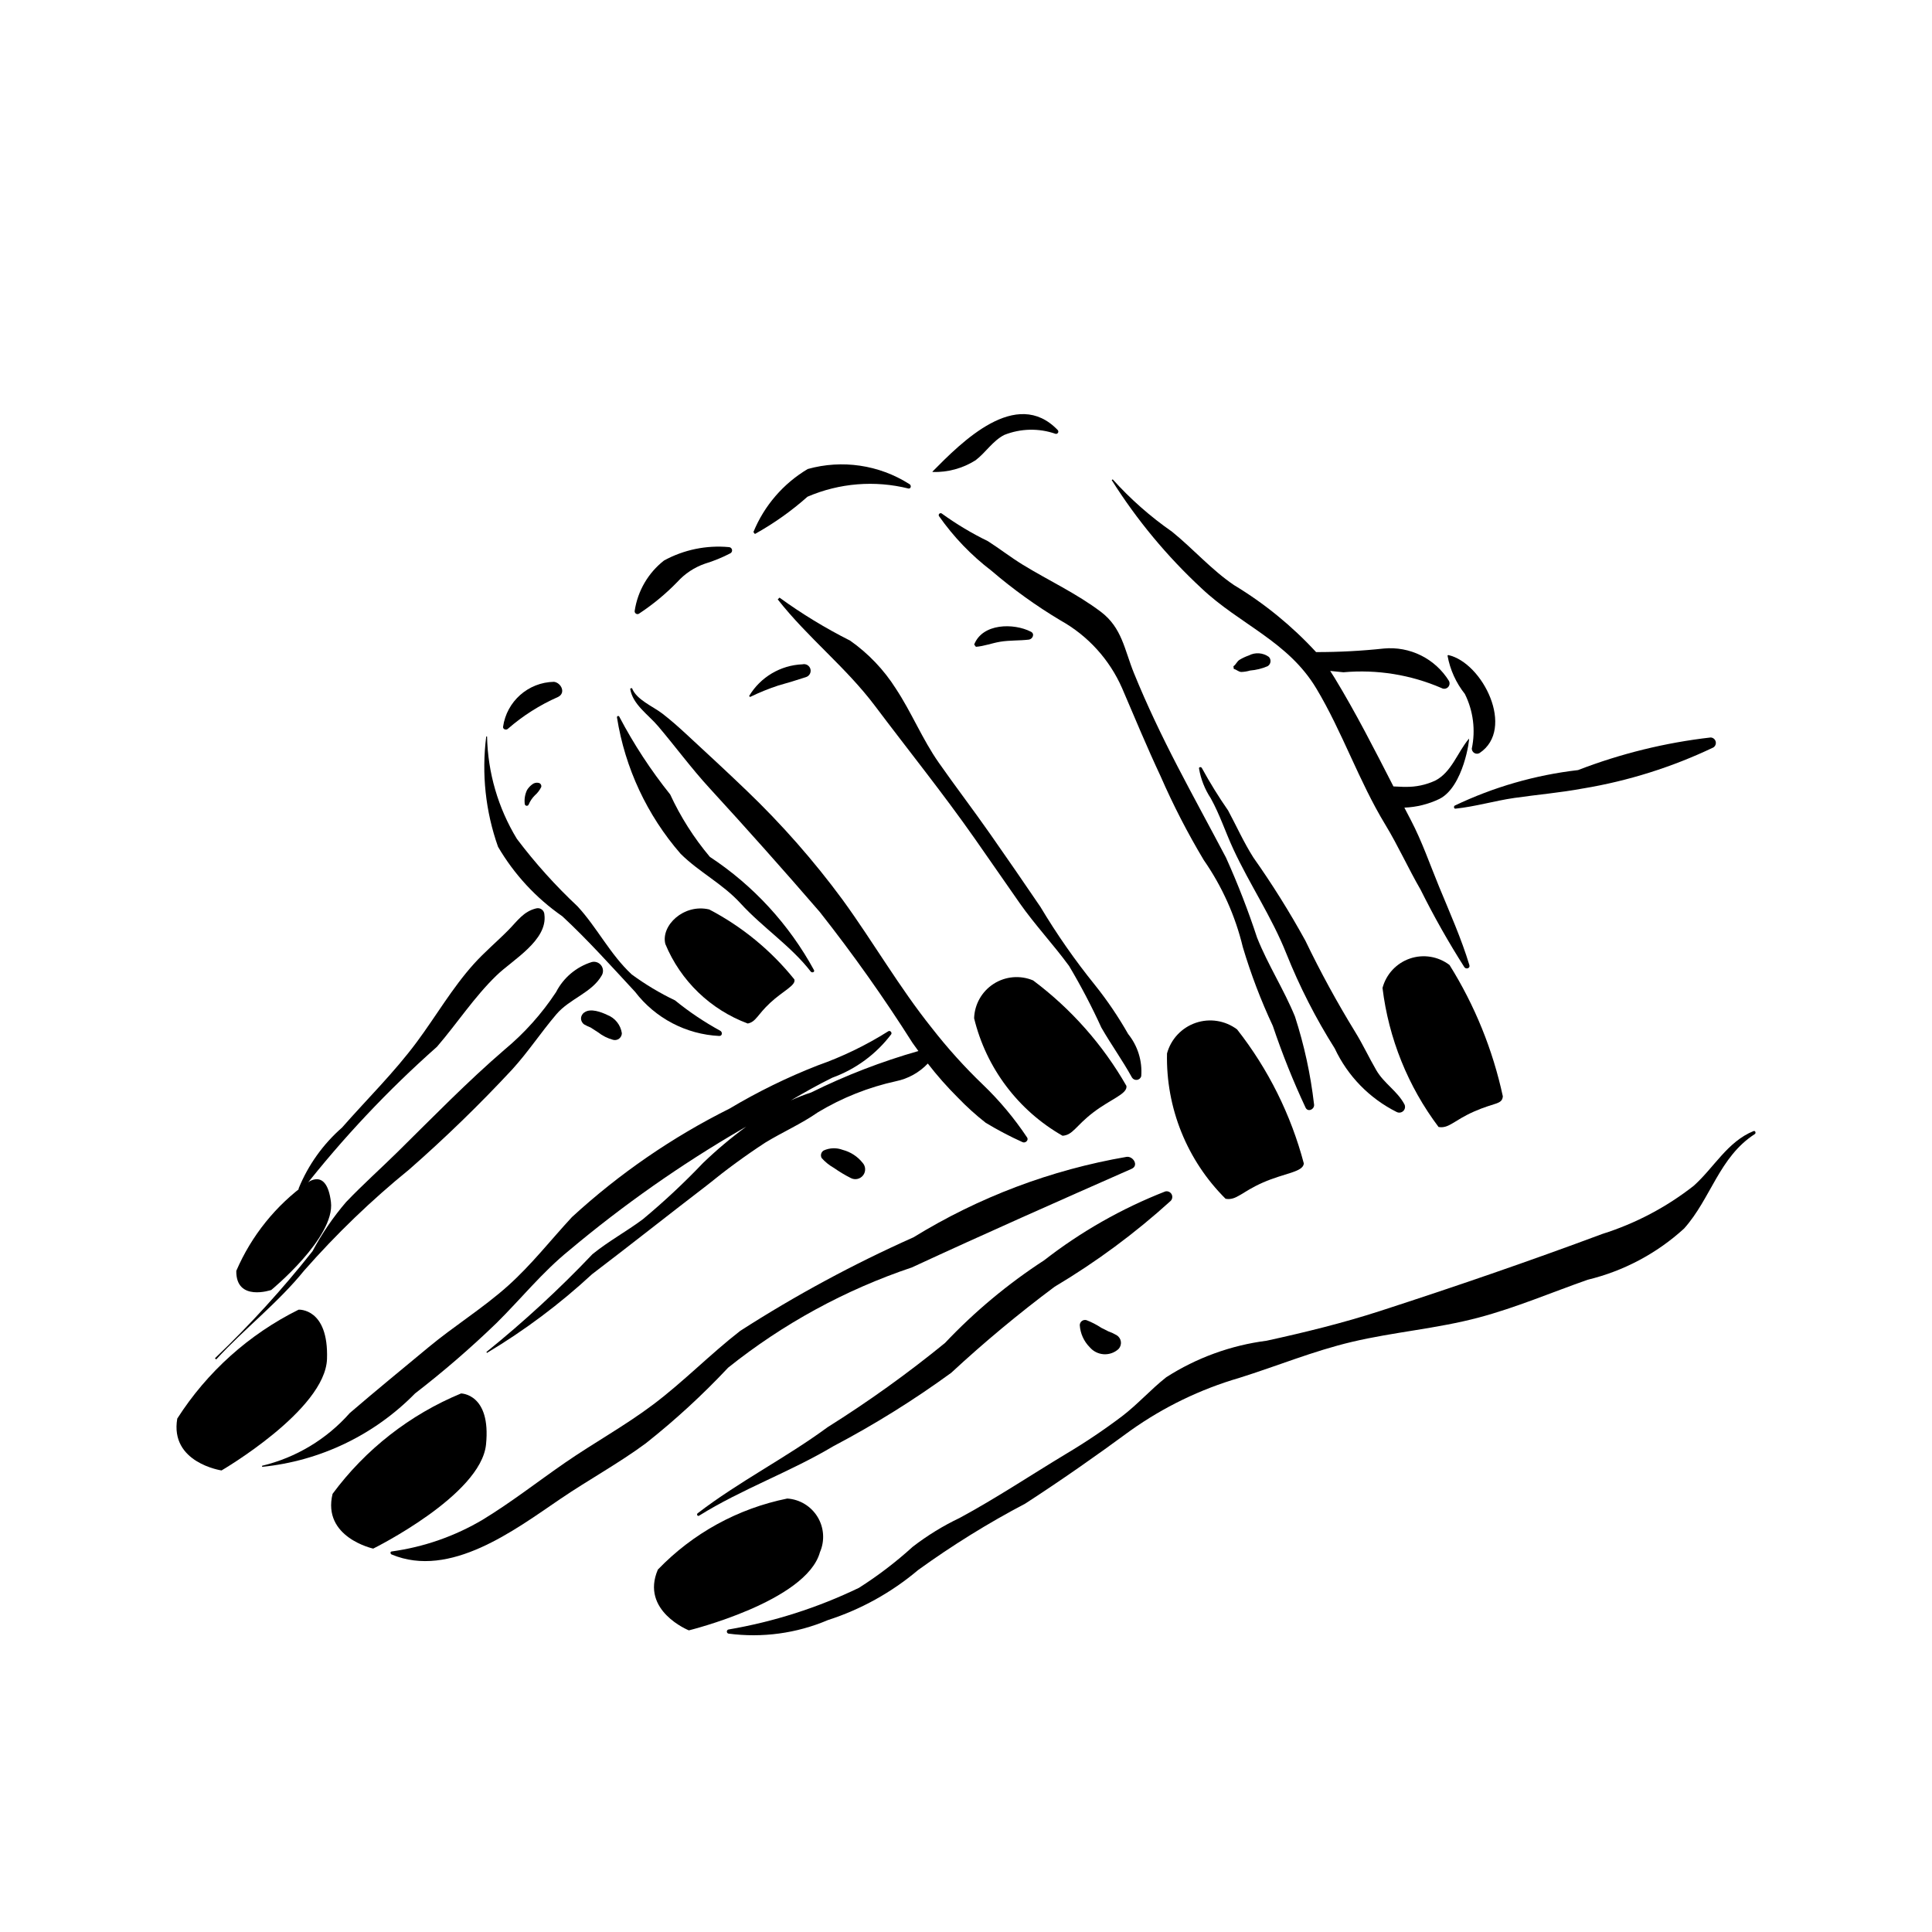
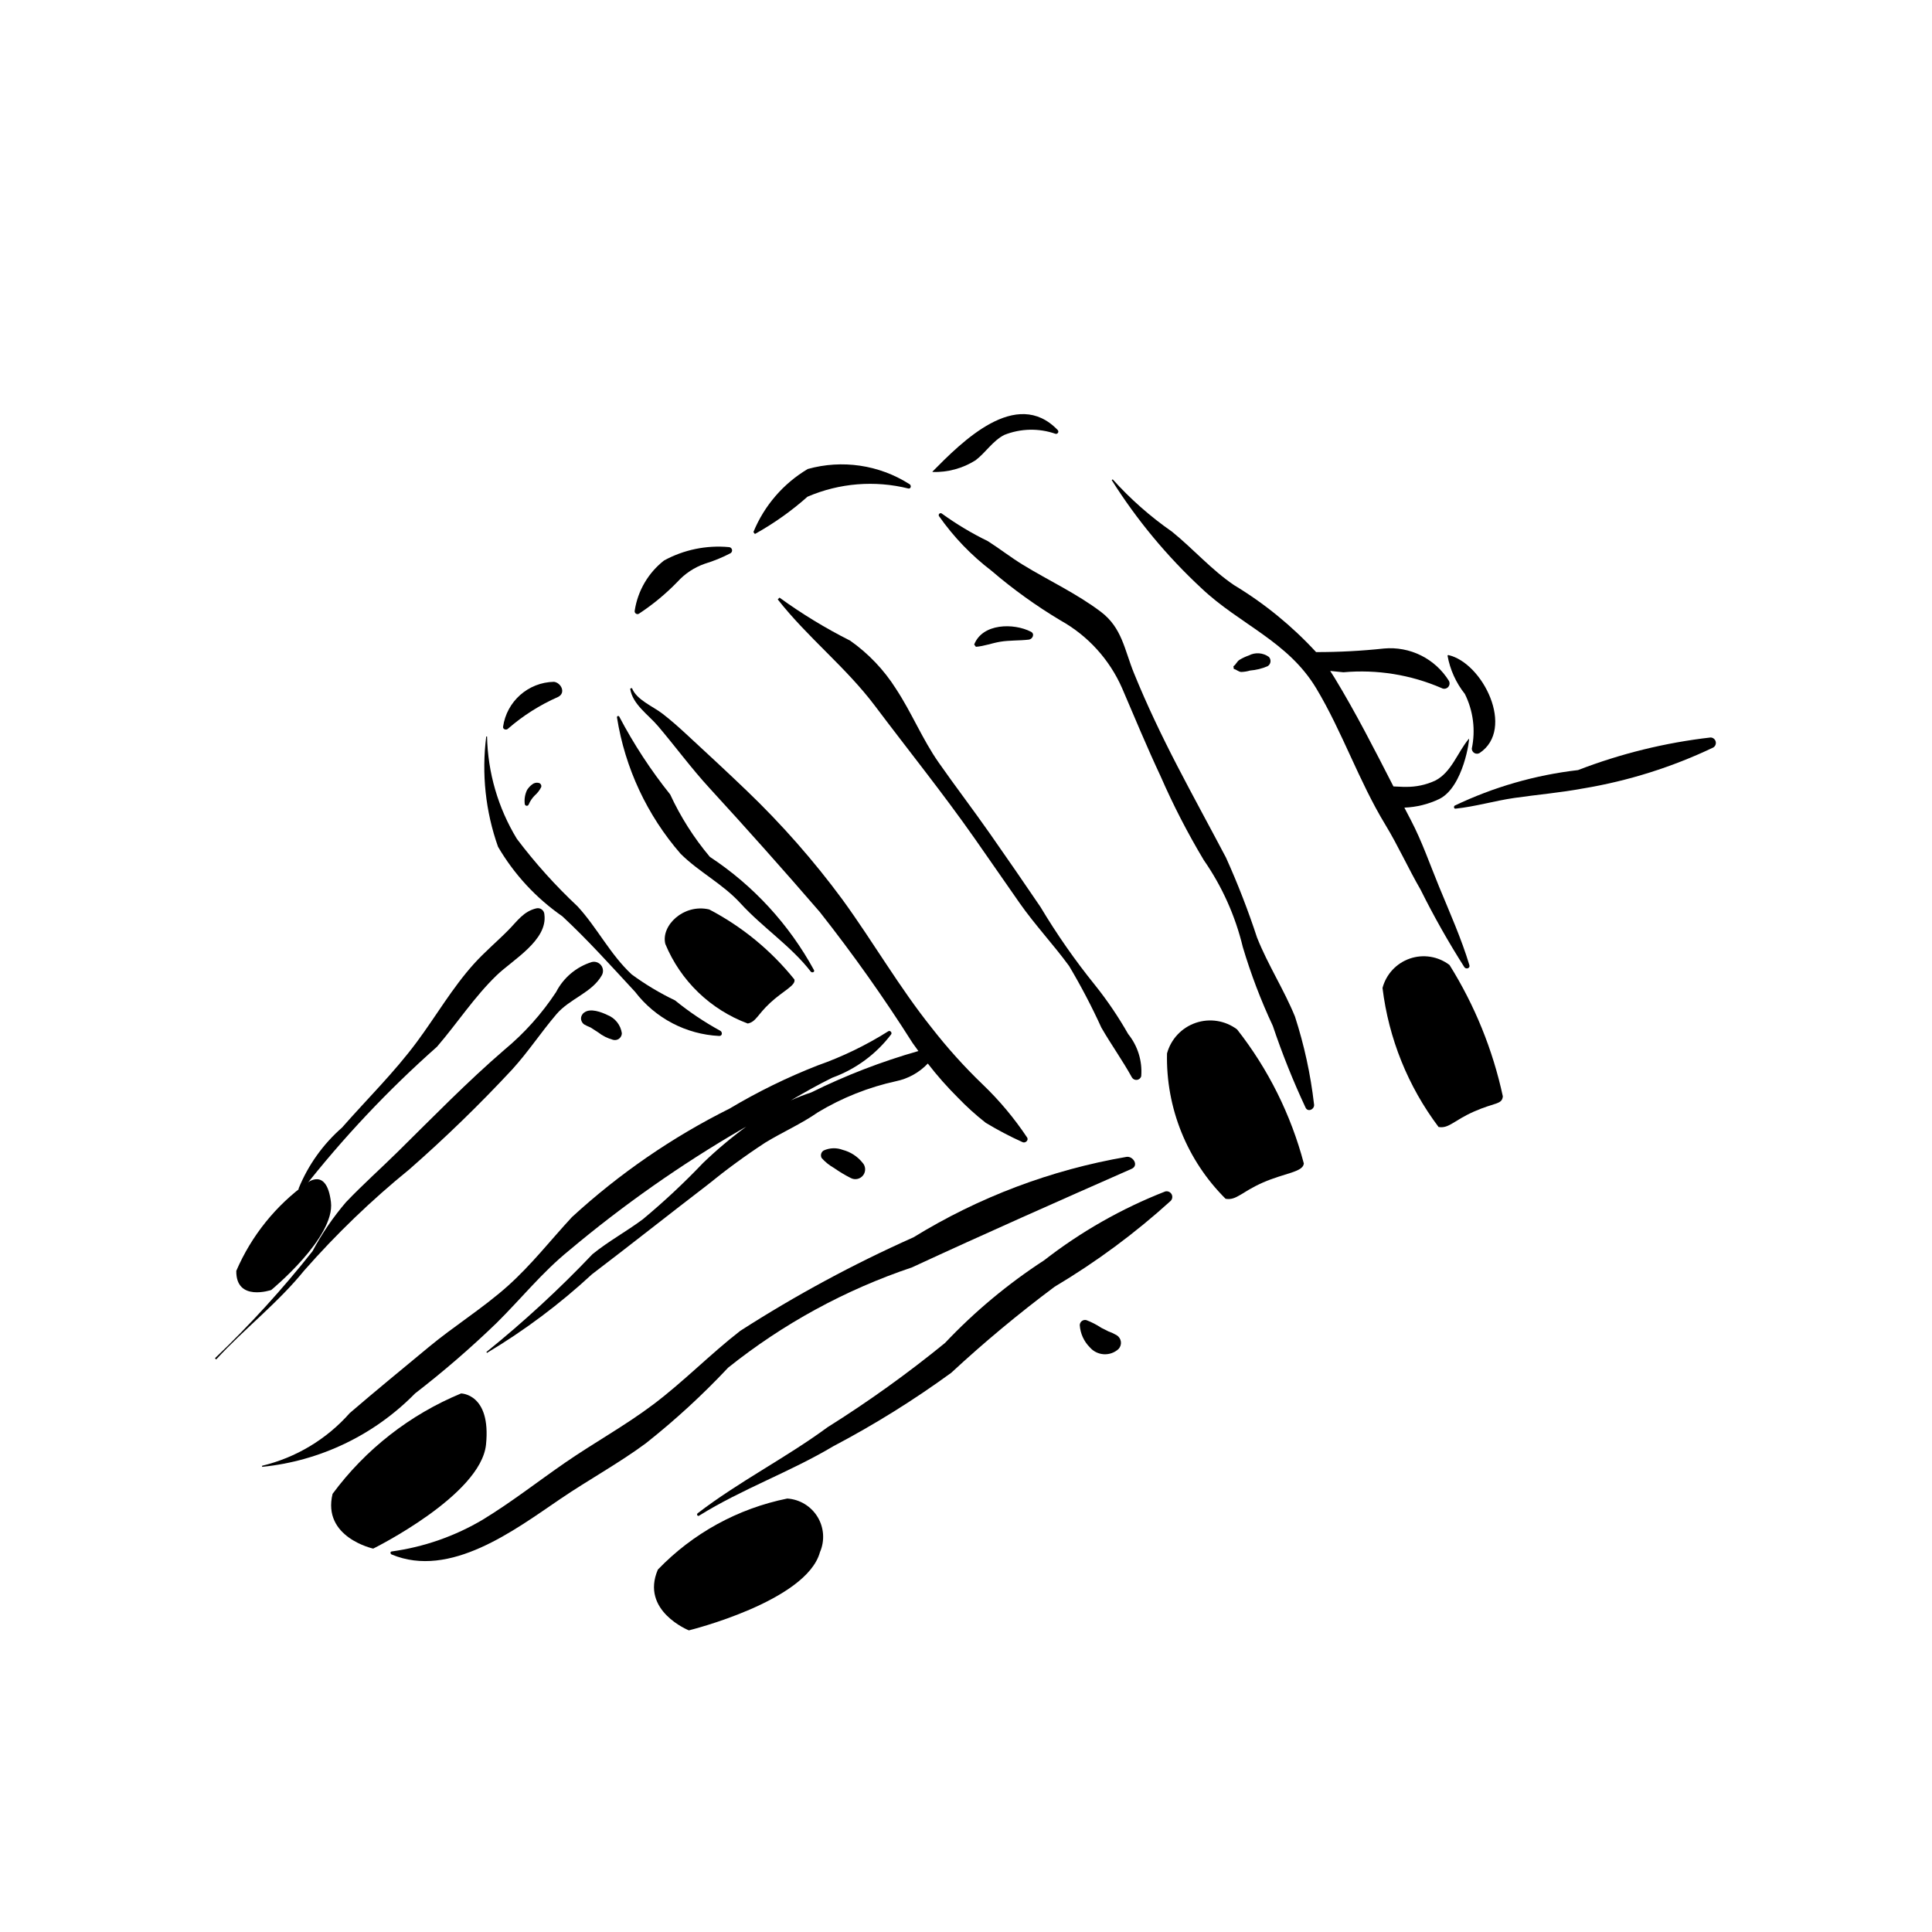
<svg xmlns="http://www.w3.org/2000/svg" fill="#000000" width="800px" height="800px" version="1.1" viewBox="144 144 512 512">
  <g>
-     <path d="m608.7 443.75c-6.918 2.809-10.48 9.703-15.859 14.504-7.223 5.664-15.406 9.98-24.16 12.738-19.52 7.277-39.105 14-58.906 20.422-9.84 3.191-20.004 5.684-30.105 7.891-9.477 1.219-18.566 4.523-26.609 9.68-4.082 3.219-7.516 7.125-11.68 10.312-4.793 3.621-9.785 6.977-14.949 10.043-9.348 5.637-18.5 11.738-28.105 16.922-4.41 2.102-8.582 4.664-12.449 7.648-4.426 4.027-9.188 7.664-14.238 10.875-10.965 5.289-22.621 9.008-34.621 11.055-0.238 0.074-0.398 0.293-0.398 0.539 0 0.25 0.16 0.465 0.398 0.539 8.957 1.188 18.07-0.047 26.387-3.582 8.754-2.82 16.871-7.324 23.895-13.258 9.039-6.535 18.531-12.422 28.406-17.613 9.48-6.144 18.801-12.668 27.898-19.363l0.004-0.004c8.77-6.227 18.52-10.945 28.848-13.957 9.984-3.125 19.617-7.121 29.82-9.531 11.152-2.637 22.488-3.492 33.613-6.453 9.875-2.629 19.234-6.629 28.855-10.012 9.527-2.297 18.32-6.965 25.559-13.574 7.117-7.961 9.281-18.93 18.73-25.027 0.391-0.25 0.145-0.988-0.332-0.793z" />
    <path d="m452.82 459.74c-11.535 4.508-22.359 10.66-32.133 18.266-9.59 6.234-18.406 13.586-26.262 21.902-9.898 8.074-20.285 15.527-31.105 22.316-11.113 8.176-23.477 14.387-34.426 22.801-0.367 0.281-0.043 0.906 0.375 0.645 11.359-7.082 24.098-11.555 35.586-18.414h0.004c10.863-5.719 21.301-12.215 31.223-19.449 8.727-8.086 17.875-15.699 27.406-22.812 10.996-6.543 21.309-14.172 30.781-22.773 0.445-0.484 0.527-1.207 0.195-1.777-0.336-0.57-1-0.855-1.645-0.703z" />
    <path d="m442.55 450.58c-20.008 3.438-39.172 10.676-56.457 21.316-15.922 7.09-31.277 15.387-45.941 24.809-7.949 6.172-14.945 13.402-23.012 19.477-7.5 5.652-15.668 10.117-23.375 15.438-7.273 5.019-14.207 10.461-21.766 15.066v0.004c-7.426 4.414-15.66 7.293-24.219 8.465-0.457 0.074-0.324 0.66 0 0.797 15.484 6.481 32.559-6.449 44.68-14.695 7.469-5.082 15.473-9.426 22.727-14.793v-0.004c7.742-6.125 15.023-12.816 21.777-20.016 14.559-11.641 31.047-20.633 48.711-26.57 19.301-8.941 38.766-17.543 58.219-26.125 1.969-0.871 0.398-3.41-1.344-3.168z" />
    <path d="m416.17 445.41c-3.375-5.066-7.293-9.75-11.688-13.965-4.863-4.668-9.379-9.68-13.523-14.996-8.676-10.836-15.516-22.793-23.656-33.988v-0.004c-7.637-10.359-16.152-20.043-25.449-28.945-5.269-5.07-10.66-10.027-16.02-14.992-2.039-1.887-4.113-3.727-6.316-5.422-2.5-1.926-6.867-3.648-8.039-6.75l-0.477 0.133c0.594 4.164 4.793 6.894 7.363 9.922 4.613 5.438 8.832 11.195 13.656 16.449 9.914 10.805 19.668 21.758 29.262 32.867l-0.008-0.004c8.781 11.133 16.98 22.711 24.566 34.684l1.543 2.137h0.004c-9.781 2.785-19.285 6.457-28.395 10.969-1.84 0.609-3.644 1.312-5.41 2.113 3.629-2.133 7.289-4.203 11.027-6.035v0.004c6.188-2.25 11.594-6.238 15.566-11.488 0.301-0.473-0.312-1.125-0.793-0.789h0.004c-5.883 3.707-12.164 6.742-18.723 9.055-8.062 3.152-15.852 6.969-23.289 11.406-15.211 7.586-29.281 17.27-41.801 28.766-5.668 6.117-10.711 12.621-16.957 18.215-6.609 5.918-14.199 10.59-21.02 16.254-6.981 5.801-14.023 11.543-20.902 17.461-6.125 6.938-14.238 11.82-23.238 13.977v0.289c15.375-1.543 29.719-8.426 40.539-19.457 7.527-5.809 14.723-12.027 21.562-18.633 6.441-6.356 12.191-13.547 19.246-19.25v-0.004c14.305-12.008 29.617-22.762 45.77-32.141l1.172-0.668h0.004c-4.012 2.941-7.82 6.144-11.406 9.59-5.031 5.281-10.359 10.266-15.965 14.93-4.356 3.258-9.113 5.816-13.359 9.266-8.789 9.25-18.18 17.906-28.113 25.918l0.133 0.254c9.98-5.969 19.312-12.957 27.848-20.859 10.305-7.836 20.414-15.871 30.699-23.746 4.859-3.961 9.918-7.664 15.16-11.094 4.621-2.828 9.594-4.984 14.031-8.086h0.004c6.398-3.848 13.383-6.625 20.68-8.223 3.215-0.664 6.152-2.297 8.414-4.68 2.457 3.18 5.121 6.195 7.969 9.031 2.293 2.383 4.746 4.606 7.348 6.648 3.137 1.902 6.387 3.613 9.73 5.125 0.742 0.426 1.797-0.469 1.246-1.242z" />
    <path d="m300.82 398.95c-4.09 1.277-7.496 4.144-9.453 7.961-3.766 5.719-8.359 10.852-13.625 15.23-9.926 8.551-18.973 17.863-28.289 27.051-4.543 4.481-9.332 8.742-13.734 13.363v-0.004c-3.434 4.004-6.418 8.375-8.898 13.027-7.945 10.051-16.586 19.535-25.855 28.375l0.32 0.32c7.5-8.184 16.363-14.957 23.363-23.617v0.004c8.512-9.68 17.812-18.629 27.816-26.758 9.527-8.352 18.621-17.184 27.25-26.461 4.262-4.668 7.656-9.875 11.742-14.664 3.543-4.156 9.418-5.676 12.047-10.34 0.457-0.836 0.379-1.863-0.203-2.621-0.582-0.754-1.555-1.098-2.481-0.867z" />
    <path d="m288.27 386.36c-0.016-0.523-0.266-1.012-0.684-1.332-0.414-0.316-0.953-0.426-1.465-0.301-3.402 0.816-4.969 3.301-7.379 5.742-3.004 3.043-6.301 5.797-9.168 8.98-5.723 6.359-10.031 13.84-15.113 20.688-6.023 8.117-13.184 15.121-19.828 22.691l-0.004 0.004c-5.023 4.398-8.953 9.906-11.477 16.09-0.062 0.25 0.062 0.508 0.301 0.609 0.234 0.102 0.508 0.012 0.645-0.207 10.727-13.695 22.68-26.391 35.707-37.922 5.359-6.219 9.895-13.23 15.82-18.941 4.269-4.117 13.547-9.273 12.645-16.102z" />
    <path d="m334.8 417.12c-4.203-2.301-8.191-4.981-11.906-8.008-4.035-1.926-7.883-4.231-11.488-6.879-5.727-5.332-9.125-12.363-14.348-18.035-5.859-5.492-11.242-11.477-16.082-17.891-4.981-8.191-7.707-17.551-7.902-27.137h-0.215c-1.266 9.859-0.195 19.875 3.125 29.238 4.269 7.305 10.082 13.59 17.035 18.414 6.816 6.328 12.98 13.227 19.309 20.047h-0.004c5.352 6.977 13.5 11.246 22.285 11.672 0.879 0.02 0.891-1.125 0.191-1.422z" />
    <path d="m359.73 401.11c-6.602-12.121-16.082-22.438-27.609-30.031-4.223-5.019-7.758-10.578-10.512-16.531-5.129-6.41-9.637-13.297-13.461-20.562-0.047-0.176-0.23-0.281-0.406-0.23-0.176 0.047-0.281 0.23-0.23 0.406 2.129 13.375 7.973 25.883 16.859 36.102 4.93 4.891 11.133 7.934 15.895 13.152 5.785 6.34 13.402 11.332 18.594 18.066 0.297 0.383 1.082 0.188 0.871-0.371z" />
    <path d="m442.97 418.02c-2.574-4.527-5.496-8.844-8.746-12.914-5.312-6.57-10.152-13.504-14.488-20.754-4.391-6.469-8.828-12.906-13.312-19.309-4.457-6.383-9.191-12.566-13.652-18.941-4.359-6.227-7.184-13.301-11.367-19.613h0.004c-3.164-4.992-7.277-9.312-12.109-12.711-6.535-3.293-12.797-7.106-18.723-11.402l-0.469 0.469c7.953 10.145 18.027 17.926 25.785 28.242 8.781 11.68 17.91 23.016 26.316 34.992 4.019 5.727 7.977 11.492 11.992 17.223 4.094 5.844 8.945 10.977 13.133 16.711v0.004c3.137 5.273 5.988 10.715 8.535 16.301 2.578 4.484 5.617 8.699 8.113 13.23 0.281 0.457 0.801 0.703 1.332 0.633 0.527-0.07 0.969-0.441 1.121-0.953 0.328-4.043-0.914-8.055-3.465-11.207z" />
    <path d="m492.23 436.62c-0.91-7.887-2.602-15.664-5.047-23.215-2.93-7.172-7.164-13.676-10.035-20.895h-0.004c-2.367-7.219-5.117-14.301-8.238-21.223-4.25-8.066-8.637-16.062-12.836-24.16-4.199-8.098-8.133-16.312-11.57-24.762-2.519-6.203-3.137-11.984-8.781-16.246-6.422-4.848-13.805-8.258-20.641-12.441-3.188-1.949-6.133-4.258-9.281-6.266-4.254-2.07-8.32-4.504-12.156-7.277-0.184-0.172-0.469-0.188-0.672-0.031s-0.262 0.438-0.137 0.66c3.867 5.516 8.562 10.406 13.918 14.492 5.723 4.91 11.859 9.32 18.332 13.184 7.238 4.047 12.957 10.344 16.285 17.938 3.348 7.82 6.606 15.66 10.219 23.371 3.336 7.633 7.152 15.043 11.43 22.188 4.852 6.981 8.359 14.801 10.344 23.062 2.133 7.144 4.789 14.125 7.953 20.879 2.484 7.387 5.383 14.625 8.688 21.684 0.66 1.301 2.473 0.344 2.231-0.941z" />
-     <path d="m516.16 436.61c-1.902-3.527-5.375-5.469-7.422-8.988-1.973-3.387-3.586-6.902-5.664-10.25-4.777-7.789-9.156-15.816-13.121-24.055-4.18-7.606-8.781-14.969-13.789-22.055-2.543-4.004-4.469-8.305-6.699-12.473l-0.004-0.004c-2.512-3.613-4.824-7.356-6.938-11.219-0.148-0.367-0.836-0.375-0.773 0.102h0.004c0.477 2.824 1.543 5.516 3.121 7.906 2.375 4.281 3.894 8.969 5.945 13.402 4.387 9.473 10.234 18.055 14.102 27.805v-0.004c3.496 8.734 7.785 17.129 12.805 25.086 3.414 7.285 9.18 13.207 16.371 16.812 0.594 0.324 1.328 0.215 1.805-0.262 0.477-0.477 0.582-1.211 0.258-1.805z" />
    <path d="m525.41 379.08c-2.438-5.918-4.555-12.09-7.527-17.766l-1.711-3.285c3.211-0.121 6.363-0.902 9.262-2.293 6.469-3.199 8.121-16.289 7.859-15.98-3.086 3.633-4.574 8.922-9.043 11.164l-0.004-0.004c-2.391 1.09-4.992 1.641-7.621 1.613-1.133 0.023-2.246-0.102-3.348-0.117-4.981-9.719-9.965-19.516-15.609-28.797l-1.156-1.812 3.512 0.355c8.887-0.797 17.832 0.645 26.02 4.191 0.555 0.309 1.242 0.211 1.691-0.234 0.445-0.449 0.543-1.137 0.238-1.691-1.793-2.883-4.348-5.211-7.387-6.723-3.039-1.512-6.441-2.148-9.82-1.84-5.973 0.641-11.977 0.957-17.988 0.949-6.371-6.914-13.691-12.891-21.746-17.75-6.016-4.074-10.789-9.59-16.426-14.148h0.004c-5.762-4.004-11.043-8.664-15.734-13.879l-0.262 0.203 0.004-0.004c6.648 10.547 14.641 20.18 23.777 28.656 10.145 9.609 22.938 14.035 30.441 26.555 6.938 11.574 11.242 24.504 18.285 36.094 3.41 5.613 6.078 11.594 9.371 17.277v0.004c3.5 7.035 7.367 13.879 11.59 20.508 0.453 0.617 1.578 0.285 1.32-0.559-2.098-6.961-5.215-13.949-7.992-20.688z" />
    <path d="m527.79 317.59-0.184 0.141c0.664 3.723 2.246 7.219 4.598 10.18 2.227 4.481 2.871 9.582 1.836 14.48 0.004 0.484 0.27 0.934 0.691 1.176 0.422 0.242 0.938 0.242 1.363 0 9.582-6.371 0.832-23.98-8.305-25.977z" />
    <path d="m290.82 324.69c-6.82 0.117-12.547 5.172-13.504 11.93-0.062 0.672 0.84 0.941 1.27 0.527l0.004-0.004c3.984-3.473 8.473-6.32 13.309-8.445 2.141-1.074 0.797-3.758-1.078-4.008z" />
    <path d="m337.16 288.99c-5.953-0.551-11.934 0.684-17.184 3.547-4.184 3.273-6.961 8.023-7.766 13.277-0.07 0.289 0.039 0.594 0.273 0.773 0.238 0.184 0.559 0.211 0.82 0.066 3.703-2.434 7.129-5.266 10.215-8.445 1.984-2.191 4.484-3.848 7.277-4.816 2.348-0.715 4.625-1.648 6.805-2.785 0.328-0.203 0.484-0.598 0.383-0.973-0.102-0.371-0.438-0.637-0.824-0.645z" />
    <path d="m384.94 272.25c-7.996-5.066-17.766-6.504-26.883-3.957-6.484 3.859-11.535 9.723-14.395 16.707l0.398 0.516h-0.004c4.996-2.777 9.672-6.09 13.941-9.883 8.449-3.633 17.855-4.391 26.777-2.164 0.754 0.047 0.762-0.977 0.164-1.219z" />
    <path d="m424.31 257.97c-11.004-11.48-25.48 3.203-33.199 11.008l0.043 0.102c4.019 0.125 7.984-0.957 11.383-3.106 2.727-2.082 4.484-5.078 7.578-6.703 4.352-1.742 9.188-1.852 13.609-0.305 0.258 0.062 0.527-0.051 0.66-0.281 0.137-0.23 0.105-0.52-0.074-0.715z" />
-     <path d="m356.67 320.05c-5.832 0.234-11.152 3.394-14.148 8.402l0.254 0.254c2.414-1.18 4.906-2.191 7.457-3.031 2.477-0.691 4.926-1.434 7.371-2.238 0.898-0.285 1.414-1.23 1.164-2.144-0.254-0.91-1.18-1.461-2.098-1.242z" />
    <path d="m417.22 311.42c-4.582-2.359-12.852-2.262-15.051 3.387l0.457 0.605c2.207-0.168 4.266-0.984 6.434-1.344 2.492-0.414 5.082-0.262 7.594-0.562 0.992-0.125 1.656-1.523 0.566-2.086z" />
    <path d="m480.26 318.08c-1.566-1.125-3.633-1.266-5.336-0.367-0.824 0.289-1.617 0.656-2.367 1.102-0.781 0.449-1 1.328-1.684 1.742l0.094 0.719c0.746 0.156 1.195 0.758 2 0.805v-0.004c0.785-0.027 1.566-0.152 2.316-0.379 1.605-0.129 3.18-0.516 4.656-1.152 0.414-0.254 0.688-0.676 0.75-1.156s-0.098-0.961-0.43-1.309z" />
    <path d="m286.81 351.49c-0.641-0.172-1.32-0.012-1.82 0.422-0.527 0.395-0.973 0.887-1.316 1.445-0.547 1.141-0.758 2.41-0.613 3.664 0.008 0.266 0.207 0.484 0.469 0.52 0.262 0.035 0.512-0.121 0.59-0.375 0.379-0.891 0.93-1.699 1.617-2.383 0.703-0.617 1.277-1.363 1.691-2.199 0.129-0.473-0.148-0.961-0.617-1.094z" />
    <path d="m304.93 412.97c-1.559-0.758-4.469-1.855-6.059-0.664v-0.004c-0.555 0.348-0.891 0.957-0.891 1.609s0.336 1.262 0.891 1.609c0.523 0.293 1.066 0.547 1.625 0.766l1.984 1.277c1.188 0.934 2.555 1.617 4.016 2.008 0.547 0.141 1.125 0.023 1.574-0.316 0.449-0.344 0.719-0.871 0.727-1.438-0.316-2.195-1.797-4.051-3.867-4.848z" />
    <path d="m372.57 452.12c-1.336-1.664-3.172-2.852-5.238-3.391-1.637-0.621-3.453-0.562-5.047 0.164-0.691 0.414-0.926 1.309-0.527 2.012 0.941 1.051 2.051 1.941 3.281 2.633 1.402 0.984 2.871 1.867 4.398 2.637 1.121 0.609 2.516 0.312 3.293-0.695 0.781-1.008 0.711-2.43-0.16-3.359z" />
    <path d="m439.94 497.85c-0.691-0.406-1.422-0.746-2.18-1.008l-1.926-0.969c-1.23-0.82-2.551-1.5-3.93-2.023-0.418-0.109-0.859-0.023-1.203 0.238-0.344 0.262-0.547 0.664-0.551 1.094 0.145 2.203 1.082 4.273 2.633 5.84 0.934 1.098 2.273 1.77 3.711 1.863s2.852-0.402 3.918-1.375c0.492-0.52 0.727-1.23 0.637-1.941-0.094-0.711-0.5-1.344-1.109-1.719z" />
    <path d="m597.33 339.44c-12.031 1.375-23.836 4.281-35.133 8.641-11.34 1.312-22.383 4.492-32.68 9.414-0.312 0.219-0.25 0.855 0.219 0.805 5.231-0.539 10.355-2.082 15.578-2.836 6.074-0.875 12.191-1.391 18.227-2.519v0.004c11.953-1.988 23.57-5.644 34.508-10.859 0.535-0.336 0.785-0.98 0.621-1.59-0.168-0.609-0.711-1.039-1.34-1.059z" />
-     <path d="m190.98 519.93c7.898-12.363 19.016-22.34 32.16-28.855 0 0 7.969-0.488 7.519 13.059-0.453 13.543-27.953 29.551-27.953 29.551s-13.758-2.027-11.727-13.754z" />
    <path d="m206.62 480.79c4.016-9.324 10.5-17.375 18.75-23.285 0 0 5.184-4.332 6.332 5.039 1.152 9.371-15.82 23.316-15.82 23.316 0.004 0-9.383 3.211-9.262-5.07z" />
    <path d="m232.14 539.88c8.719-11.797 20.492-20.992 34.047-26.602 0 0 7.984 0.055 6.613 13.539-1.371 13.484-29.895 27.578-29.895 27.578s-13.59-2.953-10.766-14.516z" />
    <path d="m318.34 559.96c9.25-9.621 21.211-16.191 34.293-18.832 3.305 0.215 6.293 2.027 8.02 4.856 1.723 2.824 1.965 6.312 0.645 9.352-3.586 13.07-34.742 20.727-34.742 20.727s-12.91-5.172-8.215-16.102z" />
-     <path d="m402.15 413.85c0.117-3.711 2.059-7.121 5.18-9.125 3.125-2.004 7.035-2.34 10.457-0.902 10.062 7.527 18.477 17.039 24.723 27.945 0.359 2.133-4.121 3.461-8.816 7.062-4.691 3.602-5.332 5.945-8.105 6.16-11.766-6.711-20.246-17.977-23.438-31.141z" />
    <path d="m320.32 394.16c-1.223-4.875 4.875-10.738 11.633-9.145 8.719 4.559 16.398 10.871 22.562 18.539 0.492 1.57-2.988 3.023-6.422 6.219-3.434 3.195-3.727 5.023-5.938 5.469l-0.004-0.004c-9.891-3.684-17.801-11.32-21.832-21.078z" />
    <path d="m453.27 423.17c1.035-3.793 3.883-6.828 7.602-8.102 3.719-1.273 7.828-0.621 10.969 1.738 8.254 10.516 14.273 22.605 17.688 35.527-0.203 2.312-5.113 2.527-10.848 5.055-5.731 2.527-7.008 4.801-9.883 4.301v0.004c-10.234-10.172-15.848-24.098-15.527-38.523z" />
    <path d="m510.38 405.82c0.965-3.644 3.688-6.57 7.254-7.793 3.57-1.223 7.512-0.578 10.508 1.711 6.688 10.695 11.465 22.469 14.125 34.797-0.195 2.215-2.102 1.594-7.582 4.012-5.481 2.418-6.703 4.59-9.453 4.113-8.102-10.762-13.223-23.469-14.852-36.84z" />
  </g>
</svg>